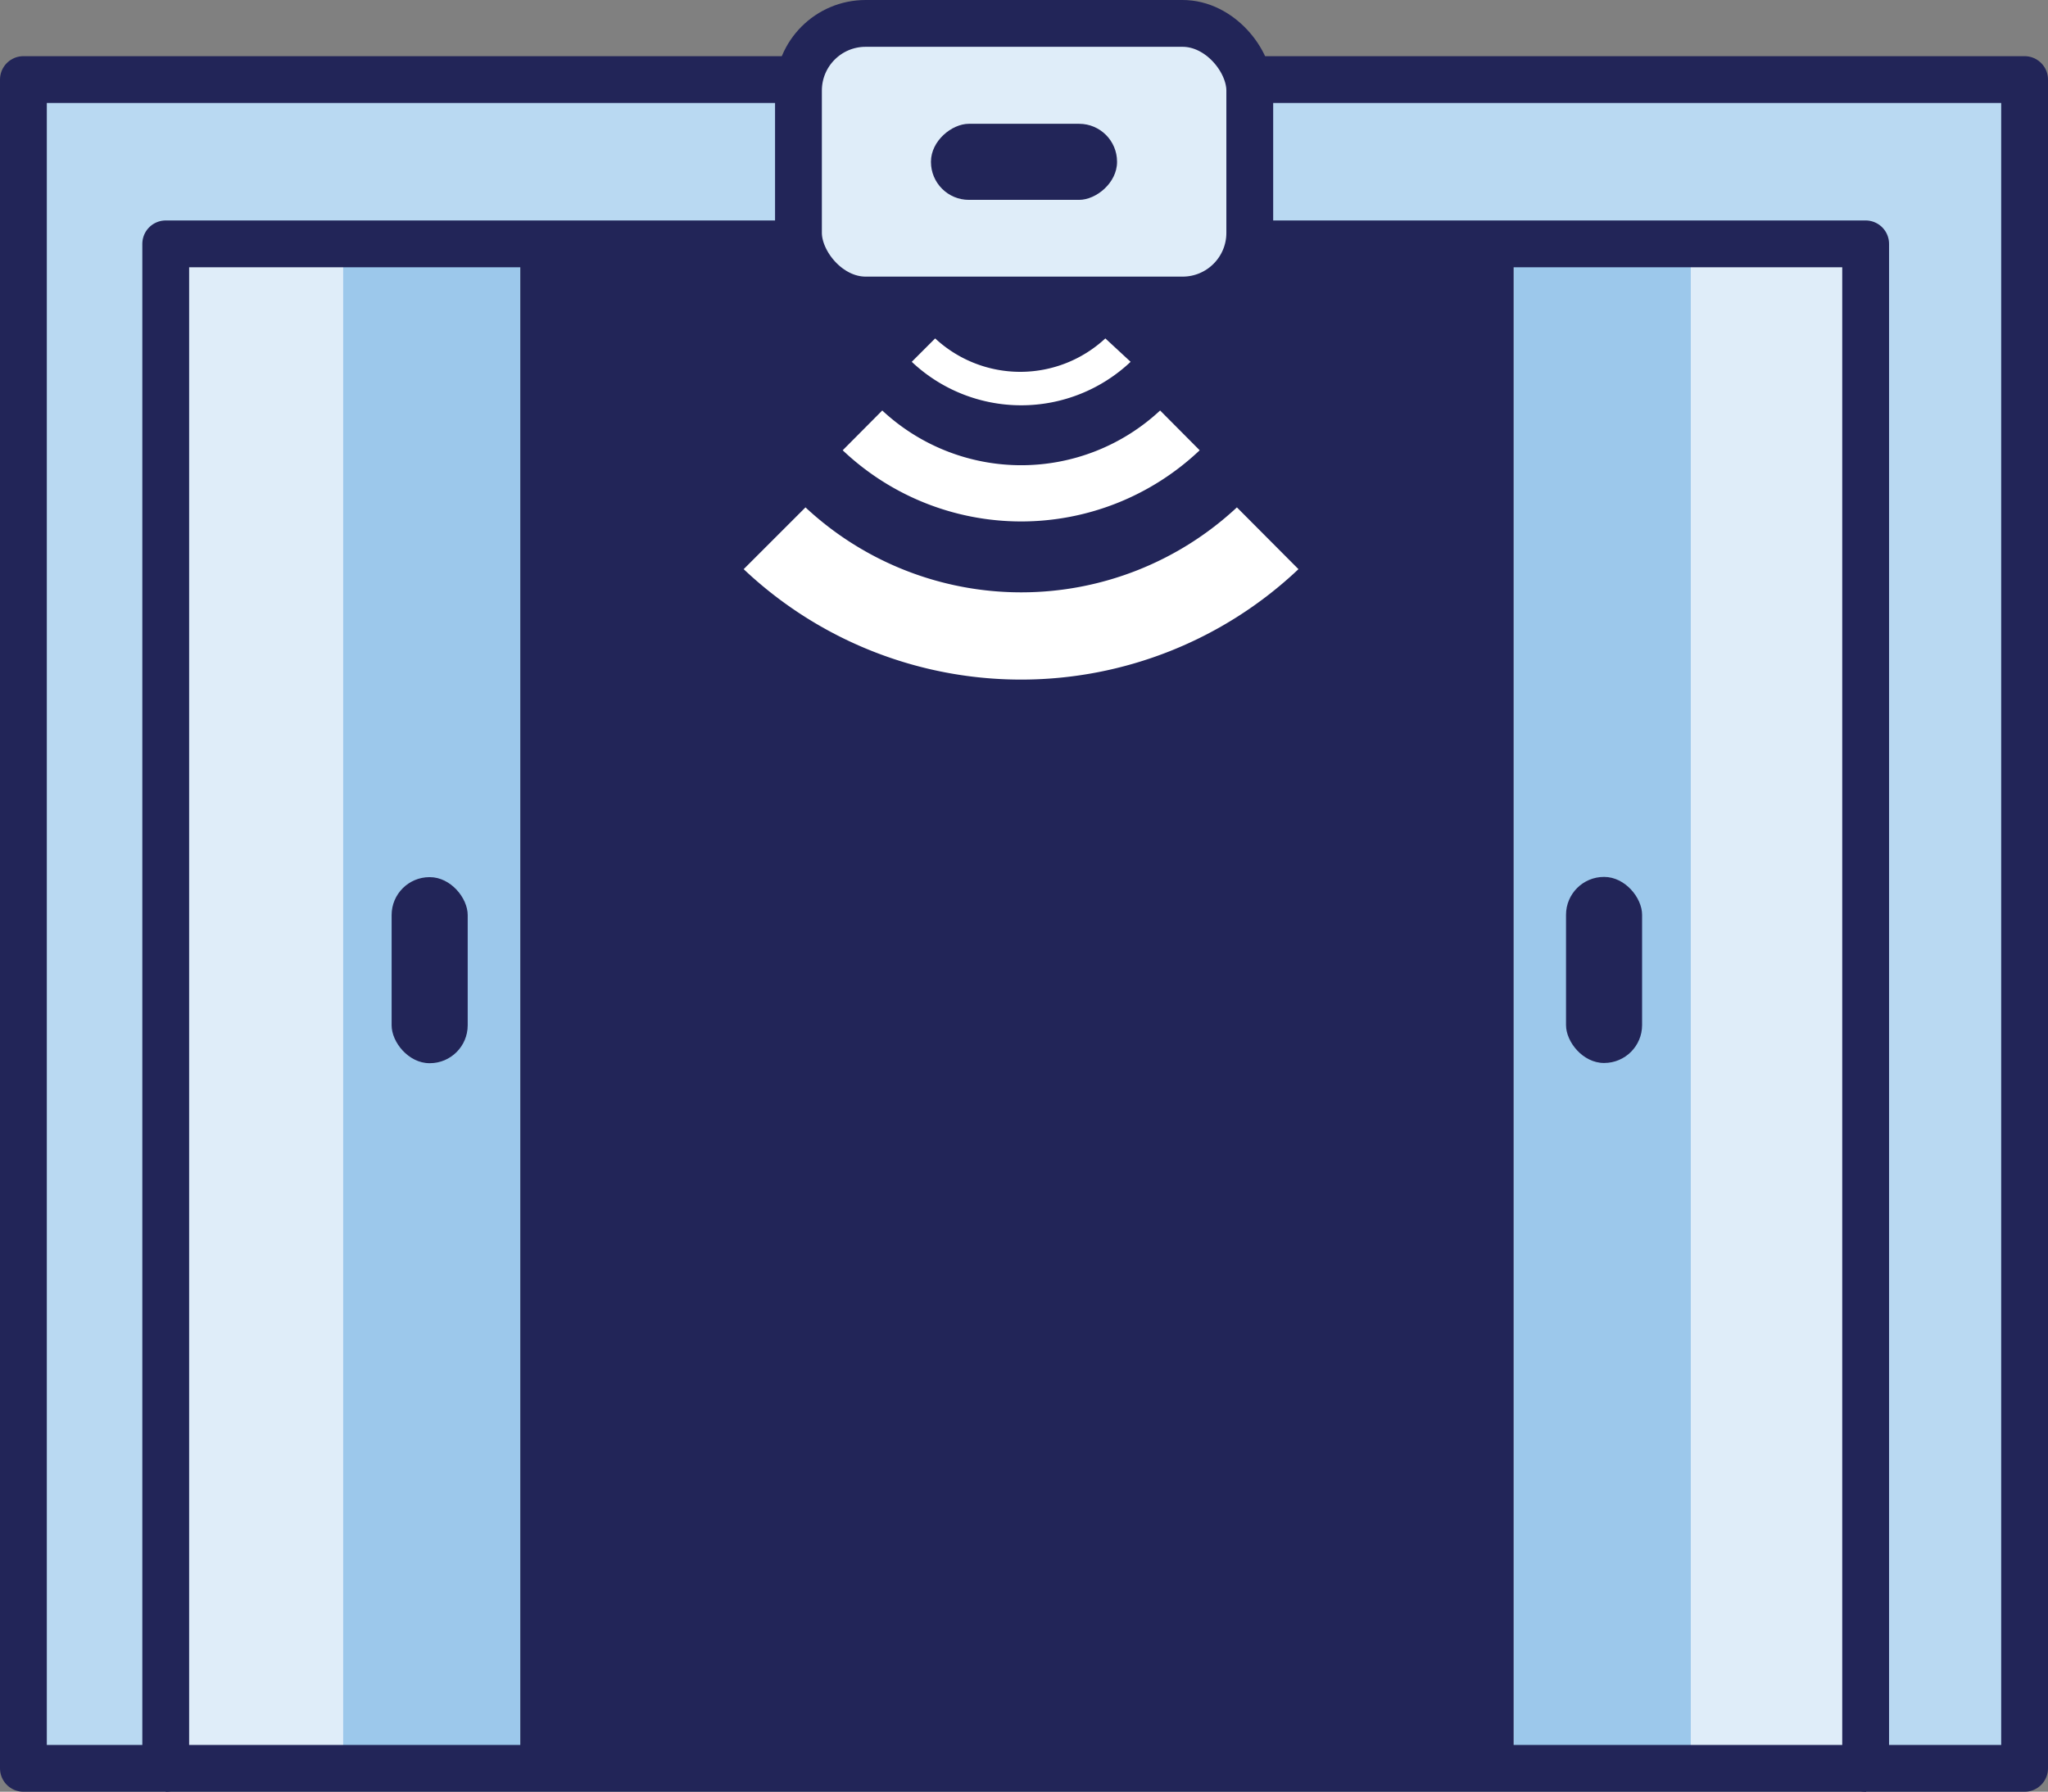
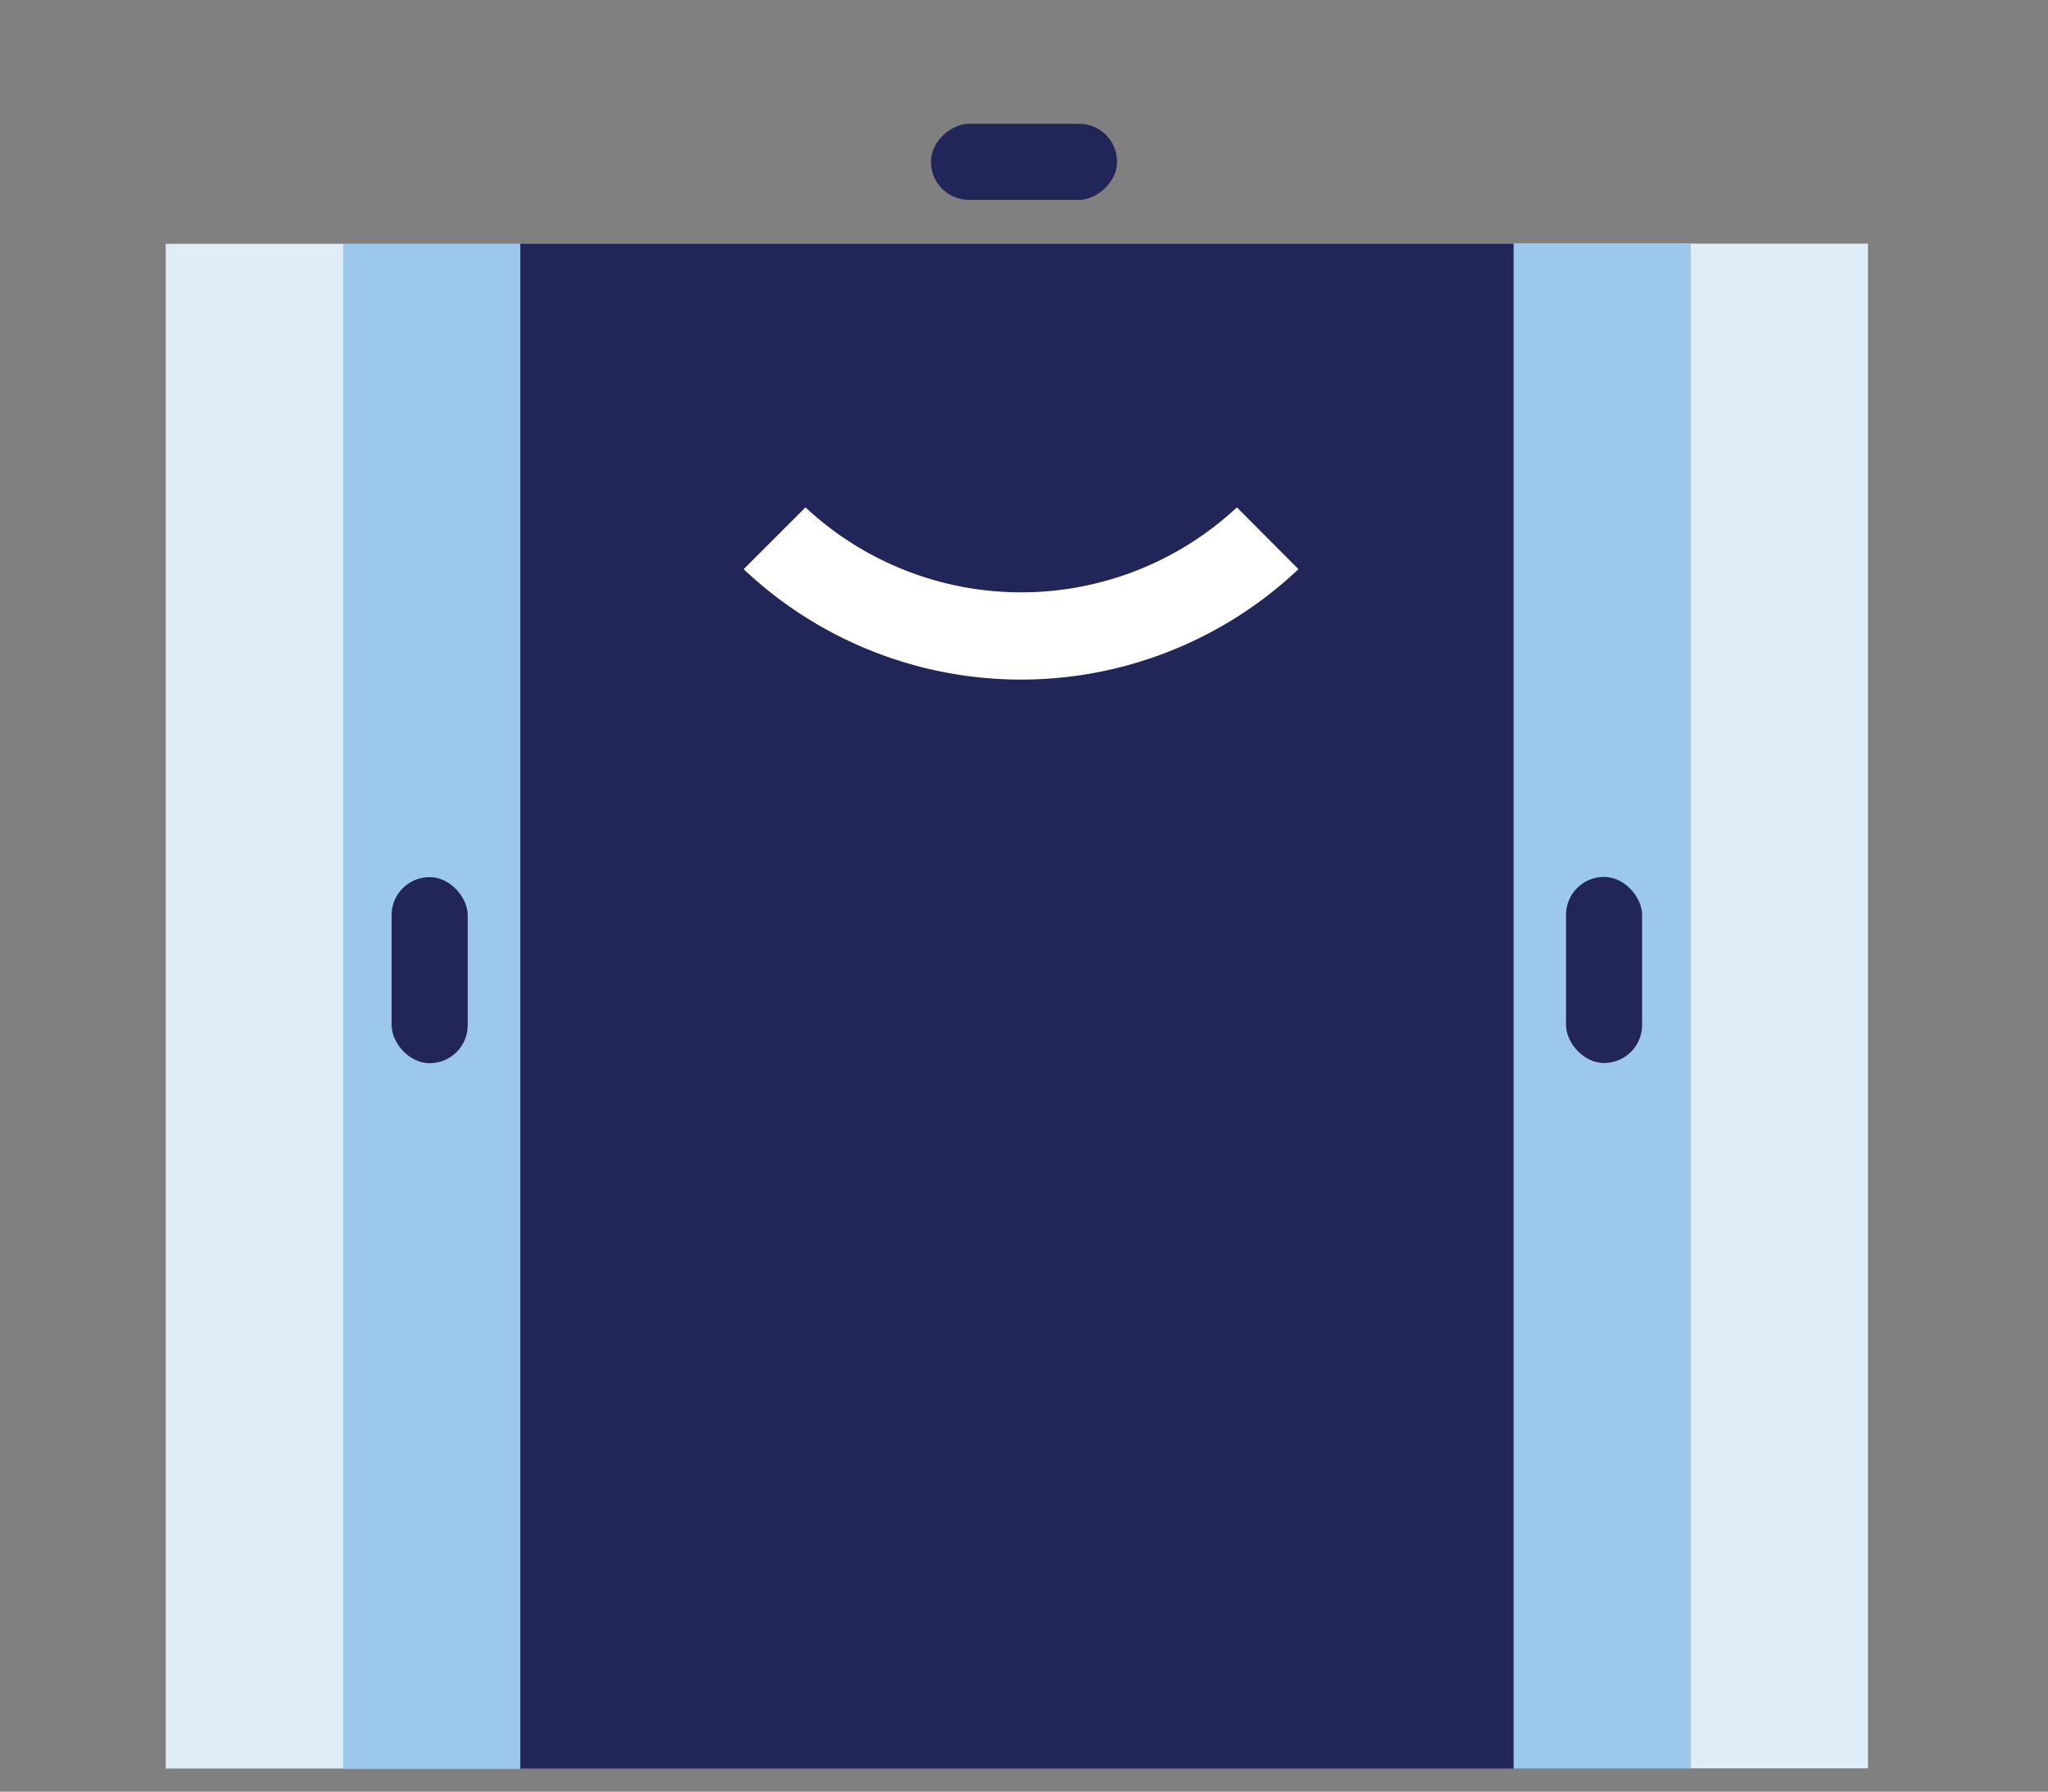
<svg xmlns="http://www.w3.org/2000/svg" id="Layer_1" data-name="Layer 1" viewBox="0 0 87.49 76.56">
  <rect x="0" y="0" width="87.49" height="76.56" fill="#808080" stroke="none" />
  <defs>
    <style>.cls-1,.cls-6{fill:#dfedf9;}.cls-2{fill:#9cc8eb;}.cls-3{fill:#222558;}.cls-4{fill:#fff;}.cls-5{fill:#b9d9f2;stroke-linejoin:round;}.cls-5,.cls-6{stroke:#222558;stroke-width:2px;}.cls-6{stroke-miterlimit:10;}</style>
  </defs>
  <title>Blog-AmbientDevice</title>
  <rect class="cls-1" x="7.08" y="10.42" width="15.14" height="65.15" />
  <rect class="cls-2" x="14.66" y="10.42" width="7.57" height="65.15" />
  <rect class="cls-3" x="16.73" y="37.48" width="3.25" height="7.95" rx="1.62" />
  <rect class="cls-1" x="128.62" y="80.24" width="15.14" height="65.15" transform="translate(208.42 155.8) rotate(-180)" />
  <rect class="cls-2" x="128.62" y="80.24" width="7.57" height="65.15" transform="translate(200.85 155.8) rotate(-180)" />
  <rect class="cls-3" x="130.87" y="107.3" width="3.25" height="7.95" rx="1.62" transform="translate(201.02 152.72) rotate(-180)" />
  <rect class="cls-3" x="22.23" y="10.42" width="42.43" height="65.15" />
-   <path class="cls-4" d="M115.21,89.06a11.08,11.08,0,0,1-15.25,0l1.69-1.7a8.7,8.7,0,0,0,11.87,0Zm0,0" transform="translate(-63.96 -69.82)" />
  <path class="cls-4" d="M119.43,94.14a17.24,17.24,0,0,1-23.7,0l2.64-2.64a13.51,13.51,0,0,0,18.43,0Zm0,0" transform="translate(-63.96 -69.82)" />
-   <path class="cls-4" d="M112.26,85.28a6.81,6.81,0,0,1-9.35,0l1-1a5.34,5.34,0,0,0,7.27,0Zm0,0" transform="translate(-63.96 -69.82)" />
-   <polygon class="cls-5" points="1 3.4 1 75.56 7.08 75.56 7.08 10.42 79.7 10.42 79.7 75.56 86.49 75.56 86.49 3.4 1 3.4" />
-   <rect class="cls-6" x="34.11" y="1" width="19.28" height="11.82" rx="2.87" />
  <rect class="cls-3" x="106.08" y="72.75" width="3.25" height="7.95" rx="1.62" transform="translate(120.47 -100.79) rotate(90)" />
-   <line class="cls-5" x1="7.08" y1="75.56" x2="79.72" y2="75.56" />
</svg>